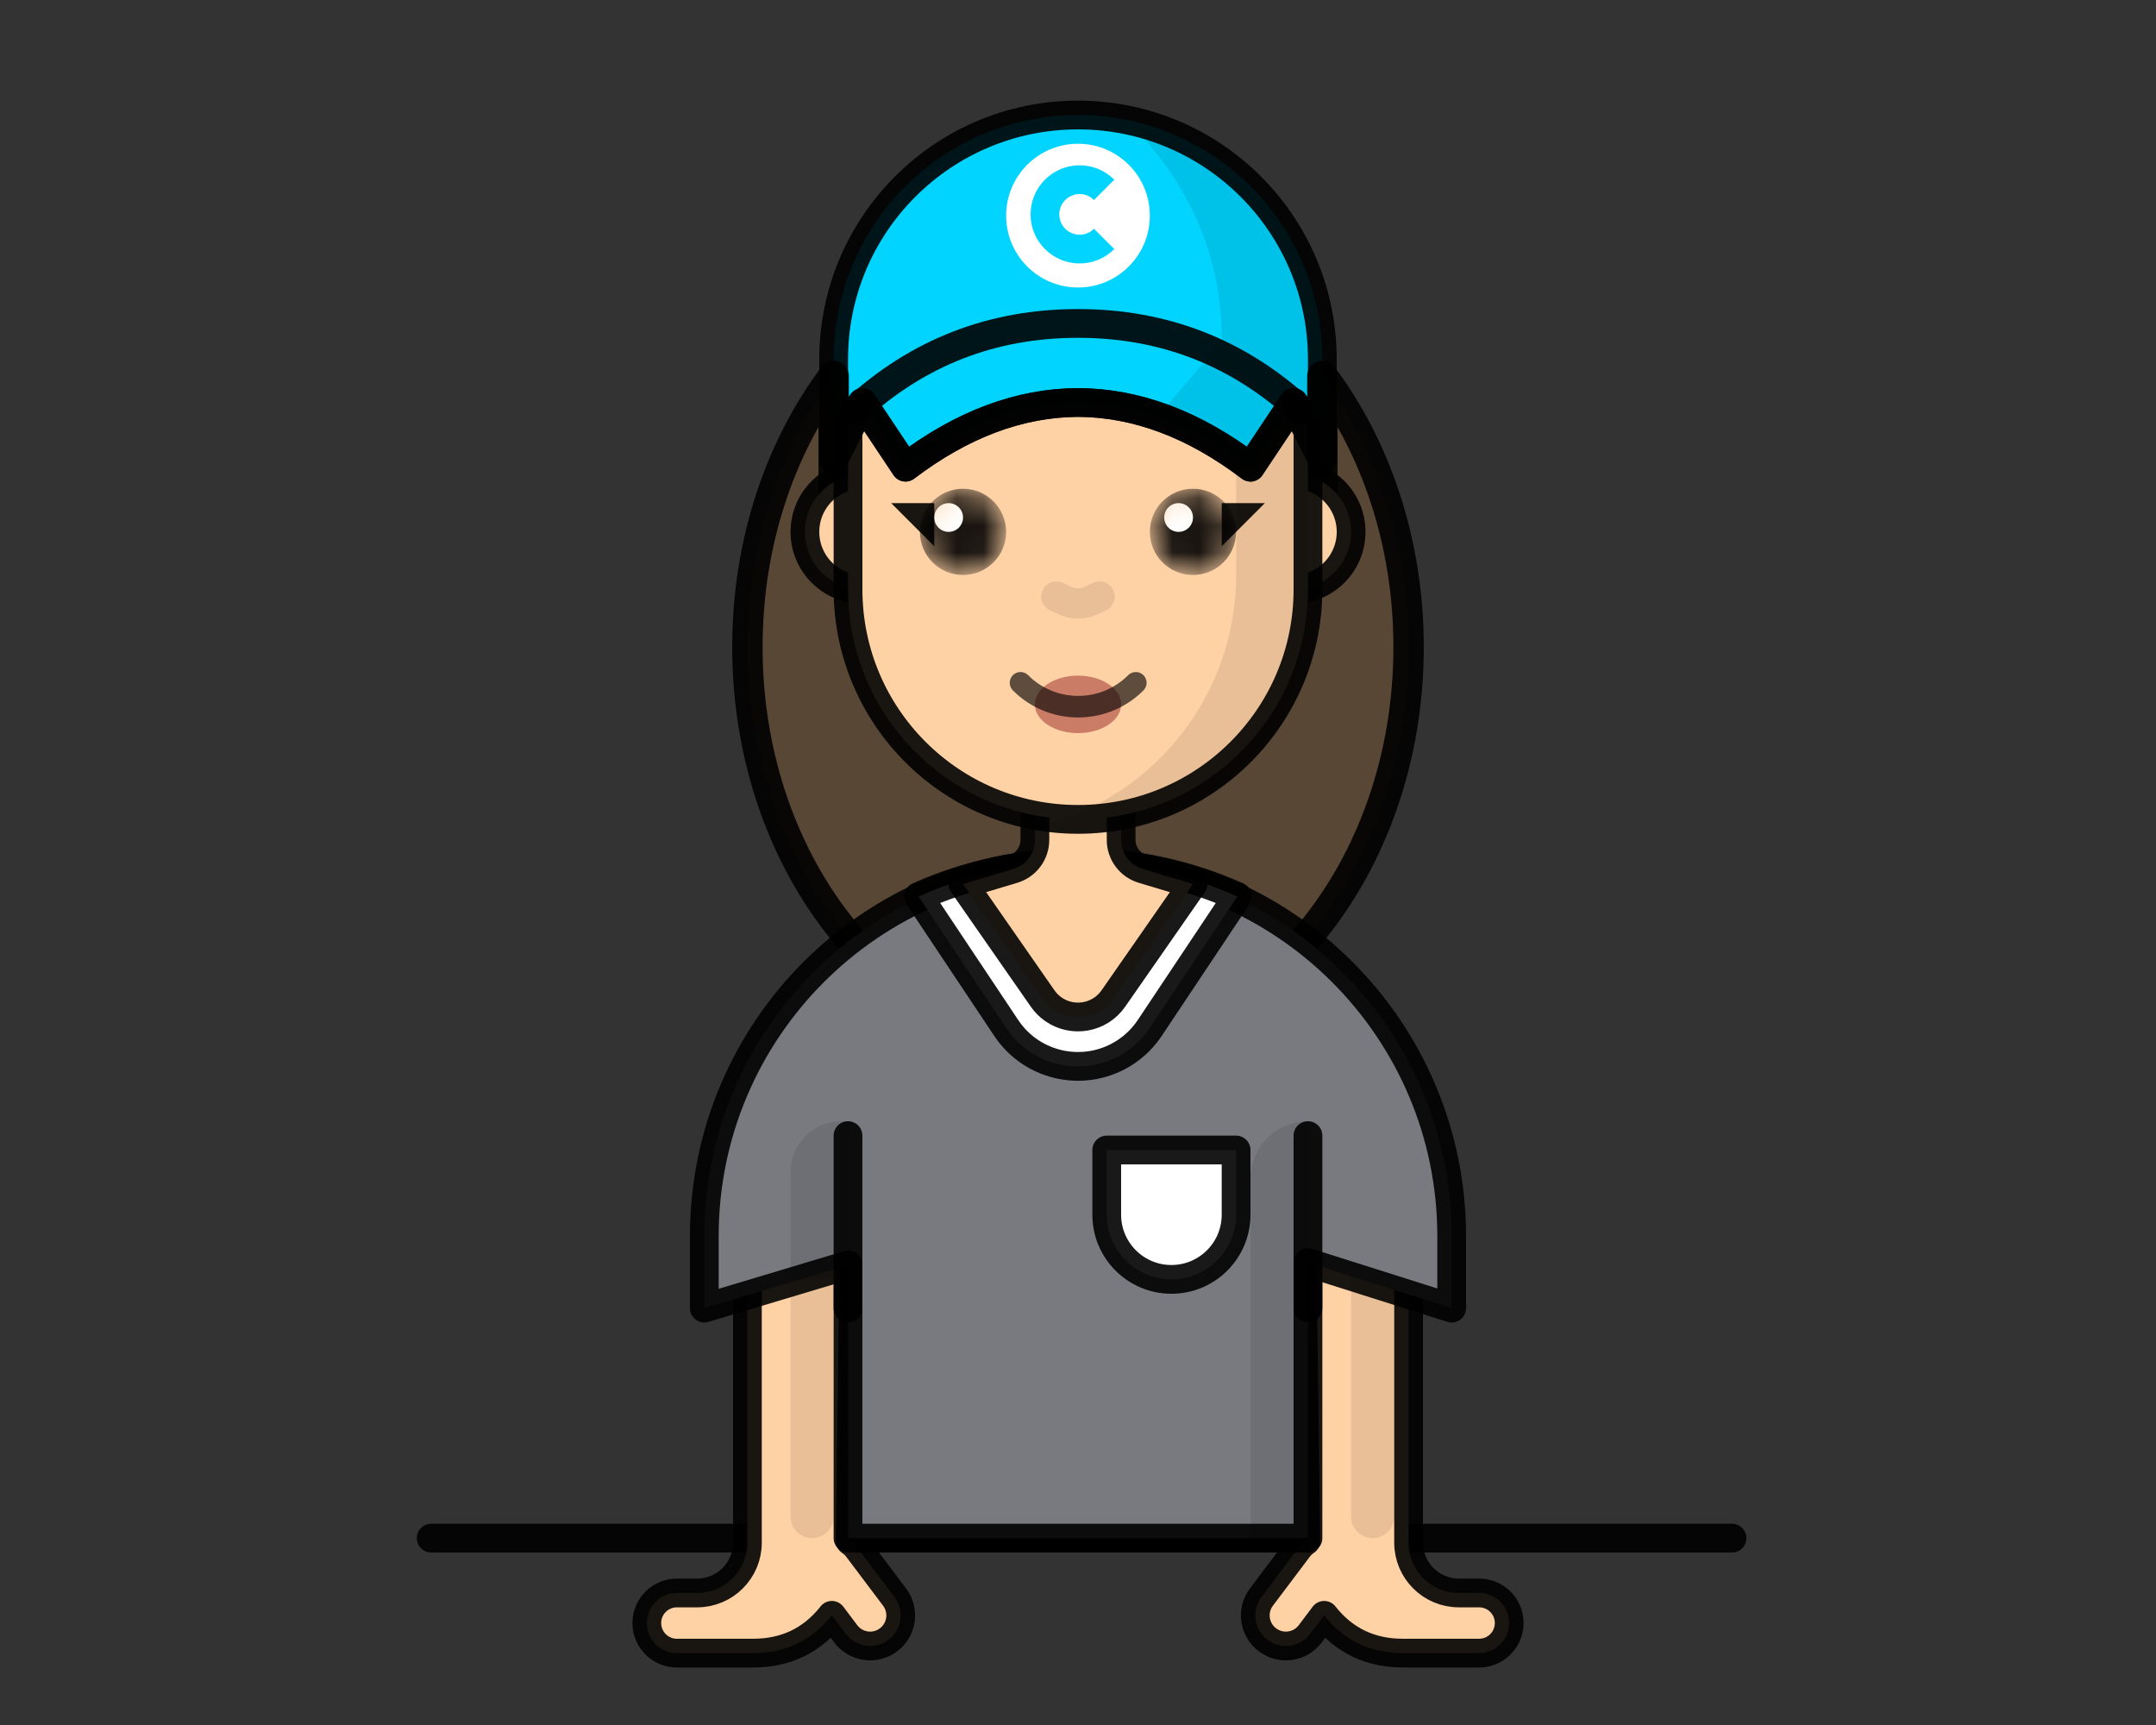
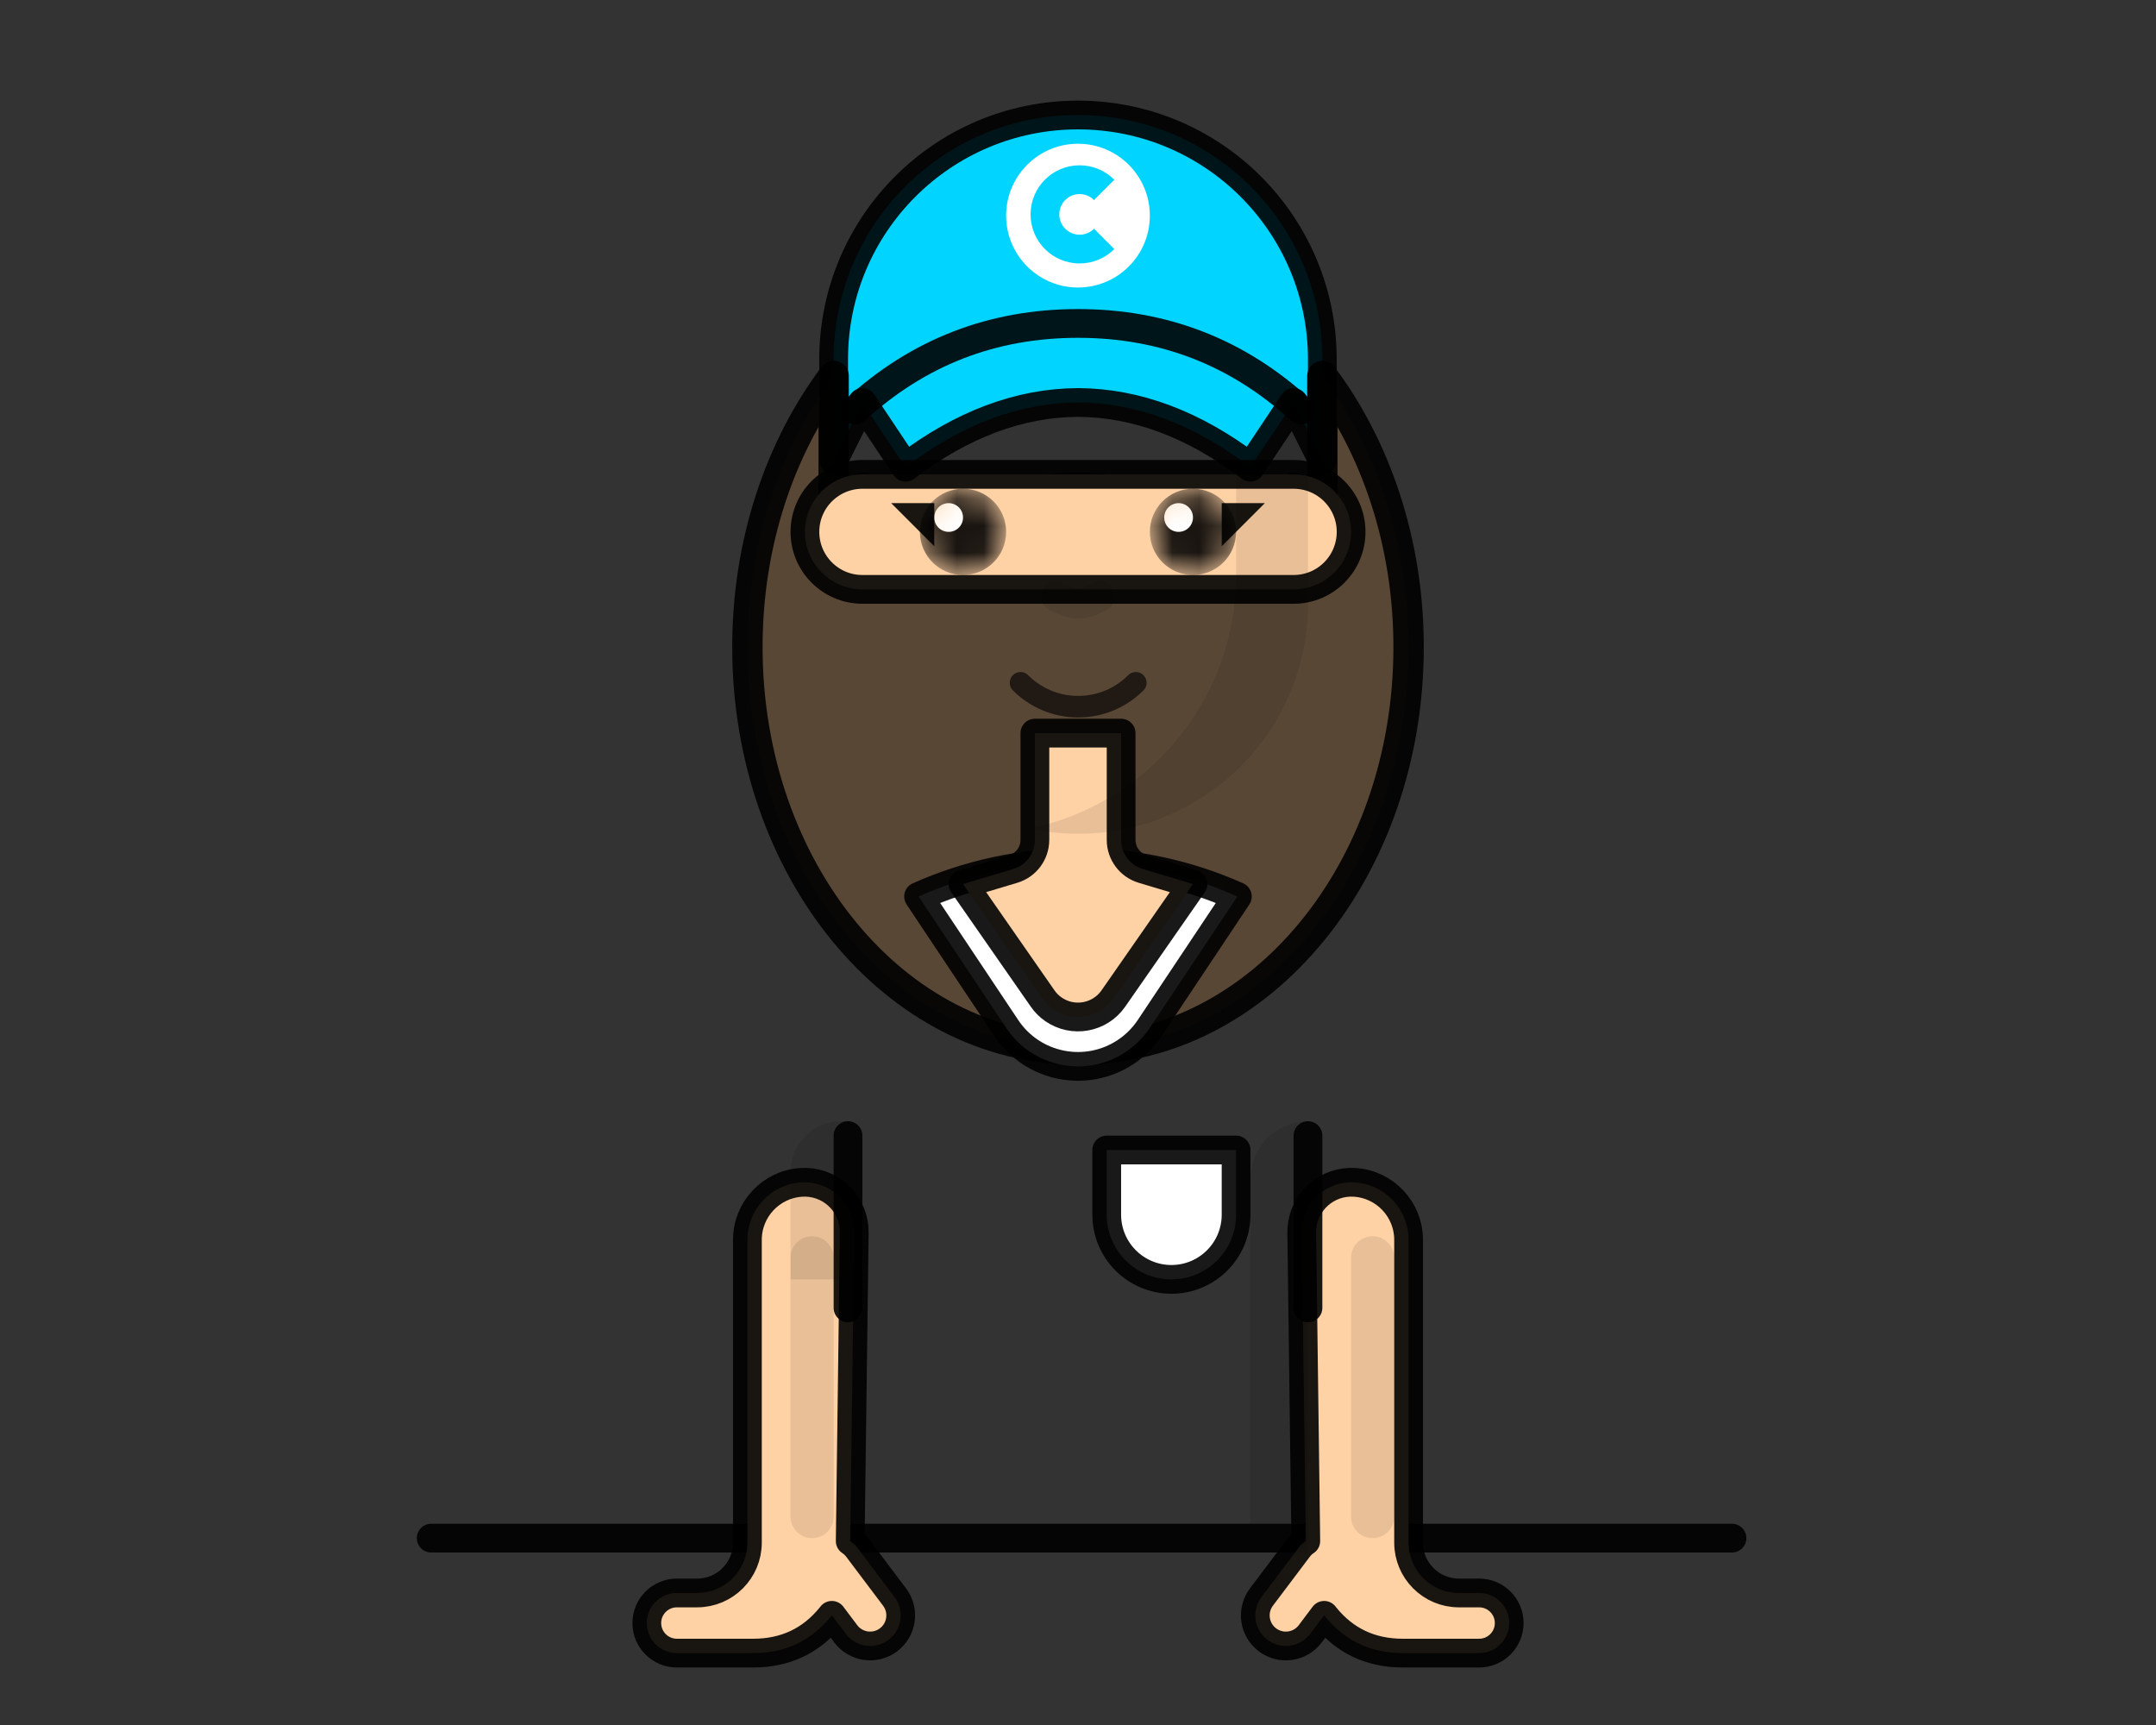
<svg xmlns="http://www.w3.org/2000/svg" width="80" height="64" viewBox="0 0 80 64" fill="none">
  <rect x="0" y="0" width="80" height="64" fill="#333333" stroke="none" />
  <path fill-rule="evenodd" clip-rule="evenodd" d="M30.933 17.067L31.999 14.933L33.599 17.333C35.694 15.743 37.828 14.943 39.999 14.933C42.171 14.943 44.304 15.743 46.399 17.333L47.999 14.933L49.066 17.067V13.333C49.066 8.326 45.007 4.267 39.999 4.267C34.992 4.267 30.933 8.326 30.933 13.333V17.067Z" fill="#00D4FF" />
  <path fill-rule="evenodd" clip-rule="evenodd" d="M30.934 13.949L30.933 19.822L32 18.094L33.6 20.038C35.695 18.749 37.829 18.101 40 18.094C42.172 18.101 44.305 18.749 46.4 20.038L48 18.094L49.067 19.822L49.067 13.95C51.055 16.604 52.267 20.134 52.267 24.008C52.267 32.255 46.775 38.941 40 38.941C33.225 38.941 27.733 32.255 27.733 24.008C27.733 20.133 28.946 16.603 30.934 13.949Z" fill="#594736" stroke="black" stroke-opacity="0.9" stroke-width="1.127" stroke-linecap="round" stroke-linejoin="round" />
  <path d="M16 57.067H64.267" stroke="black" stroke-opacity="0.9" stroke-width="1.067" stroke-linecap="round" stroke-linejoin="round" />
  <path fill-rule="evenodd" clip-rule="evenodd" d="M31.694 45.586C31.698 45.635 31.699 45.684 31.698 45.733L31.548 57.176C31.652 57.245 31.747 57.333 31.827 57.439L33.193 59.252C33.57 59.752 33.47 60.463 32.97 60.84C32.47 61.217 31.759 61.117 31.382 60.617L30.866 59.931L30.834 59.972C30.1 60.879 29.137 61.333 27.947 61.333H25.116C24.5 61.333 24 60.834 24 60.217C24 59.6 24.5 59.101 25.116 59.101H25.867C26.898 59.101 27.733 58.265 27.733 57.234V46C27.733 44.874 28.606 43.942 29.729 43.867C30.746 43.799 31.626 44.568 31.694 45.586Z" fill="#FFD2A6" stroke="black" stroke-opacity="0.9" stroke-width="1.067" stroke-linecap="round" stroke-linejoin="round" />
  <path opacity="0.1" d="M30.933 46.667C30.933 46.225 30.575 45.867 30.133 45.867C29.691 45.867 29.333 46.225 29.333 46.667V56.267C29.333 56.709 29.691 57.067 30.133 57.067C30.575 57.067 30.933 56.709 30.933 56.267V46.667Z" fill="black" fill-opacity="0.9" />
  <path fill-rule="evenodd" clip-rule="evenodd" d="M48.306 45.586C48.303 45.635 48.301 45.684 48.302 45.733L48.452 57.176C48.347 57.245 48.253 57.333 48.173 57.439L46.807 59.252C46.43 59.752 46.53 60.463 47.03 60.84C47.53 61.217 48.241 61.117 48.618 60.617L49.134 59.931L49.166 59.972C49.9 60.879 50.863 61.333 52.053 61.333H54.884C55.5 61.333 56 60.834 56 60.217C56 59.6 55.5 59.101 54.884 59.101H54.133C53.102 59.101 52.267 58.265 52.267 57.234V46C52.267 44.874 51.394 43.942 50.271 43.867C49.254 43.799 48.374 44.568 48.306 45.586Z" fill="#FFD2A6" stroke="black" stroke-opacity="0.9" stroke-width="1.067" stroke-linecap="round" stroke-linejoin="round" />
  <path opacity="0.1" fill-rule="evenodd" clip-rule="evenodd" d="M50.933 45.867C50.492 45.867 50.133 46.225 50.133 46.667V56.267C50.133 56.709 50.492 57.067 50.933 57.067C51.375 57.067 51.733 56.709 51.733 56.267V46.667C51.733 46.225 51.375 45.867 50.933 45.867Z" fill="black" fill-opacity="0.9" />
-   <path fill-rule="evenodd" clip-rule="evenodd" d="M48.533 57.067H31.466V46.933L26.133 48.533V45.867C26.133 38.208 32.341 32 39.999 32C47.658 32 53.866 38.208 53.866 45.867V48.533L48.533 46.844V57.067Z" fill="#797A80" stroke="black" stroke-opacity="0.9" stroke-width="1.067" stroke-linecap="round" stroke-linejoin="round" />
  <path fill-rule="evenodd" clip-rule="evenodd" d="M39.999 32C42.1 32 44.1 32.45 45.914 33.261L42.662 38.139C42.427 38.491 42.126 38.793 41.774 39.027C40.304 40.007 38.317 39.61 37.337 38.139L34.084 33.261C35.898 32.45 37.898 32 39.999 32Z" fill="white" stroke="black" stroke-opacity="0.9" stroke-width="1.067" stroke-linecap="round" stroke-linejoin="round" />
  <path opacity="0.1" fill-rule="evenodd" clip-rule="evenodd" d="M31.212 41.6H31.466V47.467H29.333V43.479C29.333 42.441 30.174 41.6 31.212 41.6Z" fill="black" fill-opacity="0.9" />
  <path opacity="0.1" fill-rule="evenodd" clip-rule="evenodd" d="M48.533 41.6V57.6H46.399V43.733C46.399 42.555 47.355 41.6 48.533 41.6Z" fill="black" fill-opacity="0.9" />
  <path fill-rule="evenodd" clip-rule="evenodd" d="M41.066 42.667H45.866V45.067C45.866 46.392 44.792 47.467 43.466 47.467C42.141 47.467 41.066 46.392 41.066 45.067V42.667Z" fill="white" stroke="black" stroke-opacity="0.9" stroke-width="1.067" stroke-linecap="round" stroke-linejoin="round" />
  <path d="M31.466 48.524V42.133" stroke="black" stroke-opacity="0.9" stroke-width="1.067" stroke-linecap="round" stroke-linejoin="round" />
  <path d="M48.533 48.524V42.133" stroke="black" stroke-opacity="0.9" stroke-width="1.067" stroke-linecap="round" stroke-linejoin="round" />
  <path fill-rule="evenodd" clip-rule="evenodd" d="M38.4 31.161V27.2H41.6V31.161C41.6 31.659 41.927 32.098 42.403 32.241L44.267 32.8L41.313 37.045C40.809 37.771 39.812 37.95 39.086 37.445C38.93 37.337 38.795 37.201 38.687 37.045L35.733 32.8L37.597 32.241C38.074 32.098 38.4 31.659 38.4 31.161Z" fill="#FFD2A6" stroke="black" stroke-opacity="0.9" stroke-width="1.067" stroke-linecap="round" stroke-linejoin="round" />
  <path d="M48.001 17.6H32.001C30.822 17.6 29.867 18.555 29.867 19.733C29.867 20.912 30.822 21.867 32.001 21.867H48.001C49.179 21.867 50.134 20.912 50.134 19.733C50.134 18.555 49.179 17.6 48.001 17.6Z" fill="#FFD2A6" stroke="black" stroke-opacity="0.9" stroke-width="1.067" stroke-linecap="round" stroke-linejoin="round" />
-   <path fill-rule="evenodd" clip-rule="evenodd" d="M48 14.933L48.533 16V21.867C48.533 26.579 44.713 30.4 40 30.4C35.287 30.4 31.467 26.579 31.467 21.867V16L32 14.933L33.6 17.333C35.695 15.743 37.829 14.943 40 14.933C42.172 14.943 44.305 15.743 46.4 17.333L48 14.933Z" fill="#FFD2A6" stroke="black" stroke-opacity="0.9" stroke-width="1.067" stroke-linecap="round" stroke-linejoin="round" />
  <path opacity="0.1" fill-rule="evenodd" clip-rule="evenodd" d="M48.001 15.2L48.534 17.067V22.4C48.534 27.113 44.714 30.933 40.001 30.933C39.38 30.933 38.774 30.867 38.19 30.741C42.571 29.85 45.867 25.977 45.867 21.333V17.067H46.401L48.001 15.2Z" fill="black" fill-opacity="0.9" />
  <path fill-rule="evenodd" clip-rule="evenodd" d="M30.933 17.067L31.999 14.933L33.599 17.333C35.694 15.743 37.828 14.943 39.999 14.933C42.171 14.943 44.304 15.743 46.399 17.333L47.999 14.933L49.066 17.067V13.333C49.066 8.326 45.007 4.267 39.999 4.267C34.992 4.267 30.933 8.326 30.933 13.333V17.067Z" stroke="black" stroke-opacity="0.9" stroke-width="1.067" stroke-linecap="round" stroke-linejoin="round" />
-   <path opacity="0.1" fill-rule="evenodd" clip-rule="evenodd" d="M48.781 15.916C50.369 10.811 48.094 7.041 41.957 4.606C44.212 6.906 45.339 9.594 45.339 12.67L43.084 15.308L46.466 17.945L47.969 15.511L48.781 15.916Z" fill="black" fill-opacity="0.9" />
  <path d="M31.732 15.212C34.064 13.071 36.82 12 39.999 12C43.178 12 45.934 13.071 48.266 15.212" stroke="black" stroke-opacity="0.9" stroke-width="1.067" stroke-linecap="round" stroke-linejoin="round" />
  <path fill-rule="evenodd" clip-rule="evenodd" d="M40 5.333C41.472 5.333 42.666 6.527 42.666 8C42.666 9.473 41.472 10.667 40 10.667C38.527 10.667 37.333 9.473 37.333 8C37.333 6.527 38.527 5.333 40 5.333ZM40.06 6.133C39.055 6.133 38.24 6.948 38.24 7.954C38.24 8.959 39.055 9.774 40.06 9.774C40.549 9.774 41.009 9.58 41.347 9.241L40.593 8.487C40.452 8.628 40.263 8.708 40.06 8.708C39.644 8.708 39.306 8.37 39.306 7.954C39.306 7.537 39.644 7.2 40.06 7.2C40.263 7.2 40.452 7.28 40.593 7.421L41.347 6.667C41.009 6.328 40.549 6.133 40.06 6.133Z" fill="white" />
-   <path opacity="0.5" d="M40 27.2C40.884 27.2 41.6 26.723 41.6 26.133C41.6 25.544 40.884 25.067 40 25.067C39.117 25.067 38.4 25.544 38.4 26.133C38.4 26.723 39.117 27.2 40 27.2Z" fill="#992626" />
  <path opacity="0.7" d="M37.867 25.333C38.414 25.881 39.171 26.219 40.006 26.219C40.841 26.219 41.597 25.881 42.145 25.333" stroke="black" stroke-opacity="0.9" stroke-width="0.8" stroke-linecap="round" stroke-linejoin="round" />
  <path fill-rule="evenodd" clip-rule="evenodd" d="M33.067 18.667H34.667V20.267L33.067 18.667Z" fill="black" fill-opacity="0.9" />
  <mask id="mask0_677_10249" style="mask-type:alpha" maskUnits="userSpaceOnUse" x="34" y="18" width="4" height="4">
    <path d="M35.734 21.333C36.617 21.333 37.334 20.617 37.334 19.733C37.334 18.85 36.617 18.133 35.734 18.133C34.85 18.133 34.134 18.85 34.134 19.733C34.134 20.617 34.85 21.333 35.734 21.333Z" fill="white" />
  </mask>
  <g mask="url(#mask0_677_10249)">
    <path d="M35.734 21.333C36.617 21.333 37.334 20.617 37.334 19.733C37.334 18.85 36.617 18.133 35.734 18.133C34.85 18.133 34.134 18.85 34.134 19.733C34.134 20.617 34.85 21.333 35.734 21.333Z" fill="black" fill-opacity="0.9" />
    <path fill-rule="evenodd" clip-rule="evenodd" d="M35.2 19.733C35.495 19.733 35.734 19.495 35.734 19.2C35.734 18.905 35.495 18.667 35.2 18.667C34.906 18.667 34.667 18.905 34.667 19.2C34.667 19.495 34.906 19.733 35.2 19.733Z" fill="white" />
  </g>
  <path fill-rule="evenodd" clip-rule="evenodd" d="M46.933 18.667H45.333V20.267L46.933 18.667Z" fill="black" fill-opacity="0.9" />
  <mask id="mask1_677_10249" style="mask-type:alpha" maskUnits="userSpaceOnUse" x="42" y="18" width="4" height="4">
    <path d="M44.266 21.333C45.15 21.333 45.866 20.617 45.866 19.733C45.866 18.85 45.15 18.133 44.266 18.133C43.382 18.133 42.666 18.85 42.666 19.733C42.666 20.617 43.382 21.333 44.266 21.333Z" fill="white" />
  </mask>
  <g mask="url(#mask1_677_10249)">
    <path d="M44.266 21.333C45.15 21.333 45.866 20.617 45.866 19.733C45.866 18.85 45.15 18.133 44.266 18.133C43.382 18.133 42.666 18.85 42.666 19.733C42.666 20.617 43.382 21.333 44.266 21.333Z" fill="black" fill-opacity="0.9" />
    <path fill-rule="evenodd" clip-rule="evenodd" d="M43.733 19.733C44.027 19.733 44.266 19.495 44.266 19.2C44.266 18.905 44.027 18.667 43.733 18.667C43.438 18.667 43.199 18.905 43.199 19.2C43.199 19.495 43.438 19.733 43.733 19.733Z" fill="white" />
  </g>
  <path opacity="0.1" d="M39.2 22.133L39.523 22.284C39.826 22.425 40.175 22.425 40.477 22.284L40.8 22.133" stroke="black" stroke-opacity="0.9" stroke-width="1.127" stroke-linecap="round" stroke-linejoin="round" />
</svg>